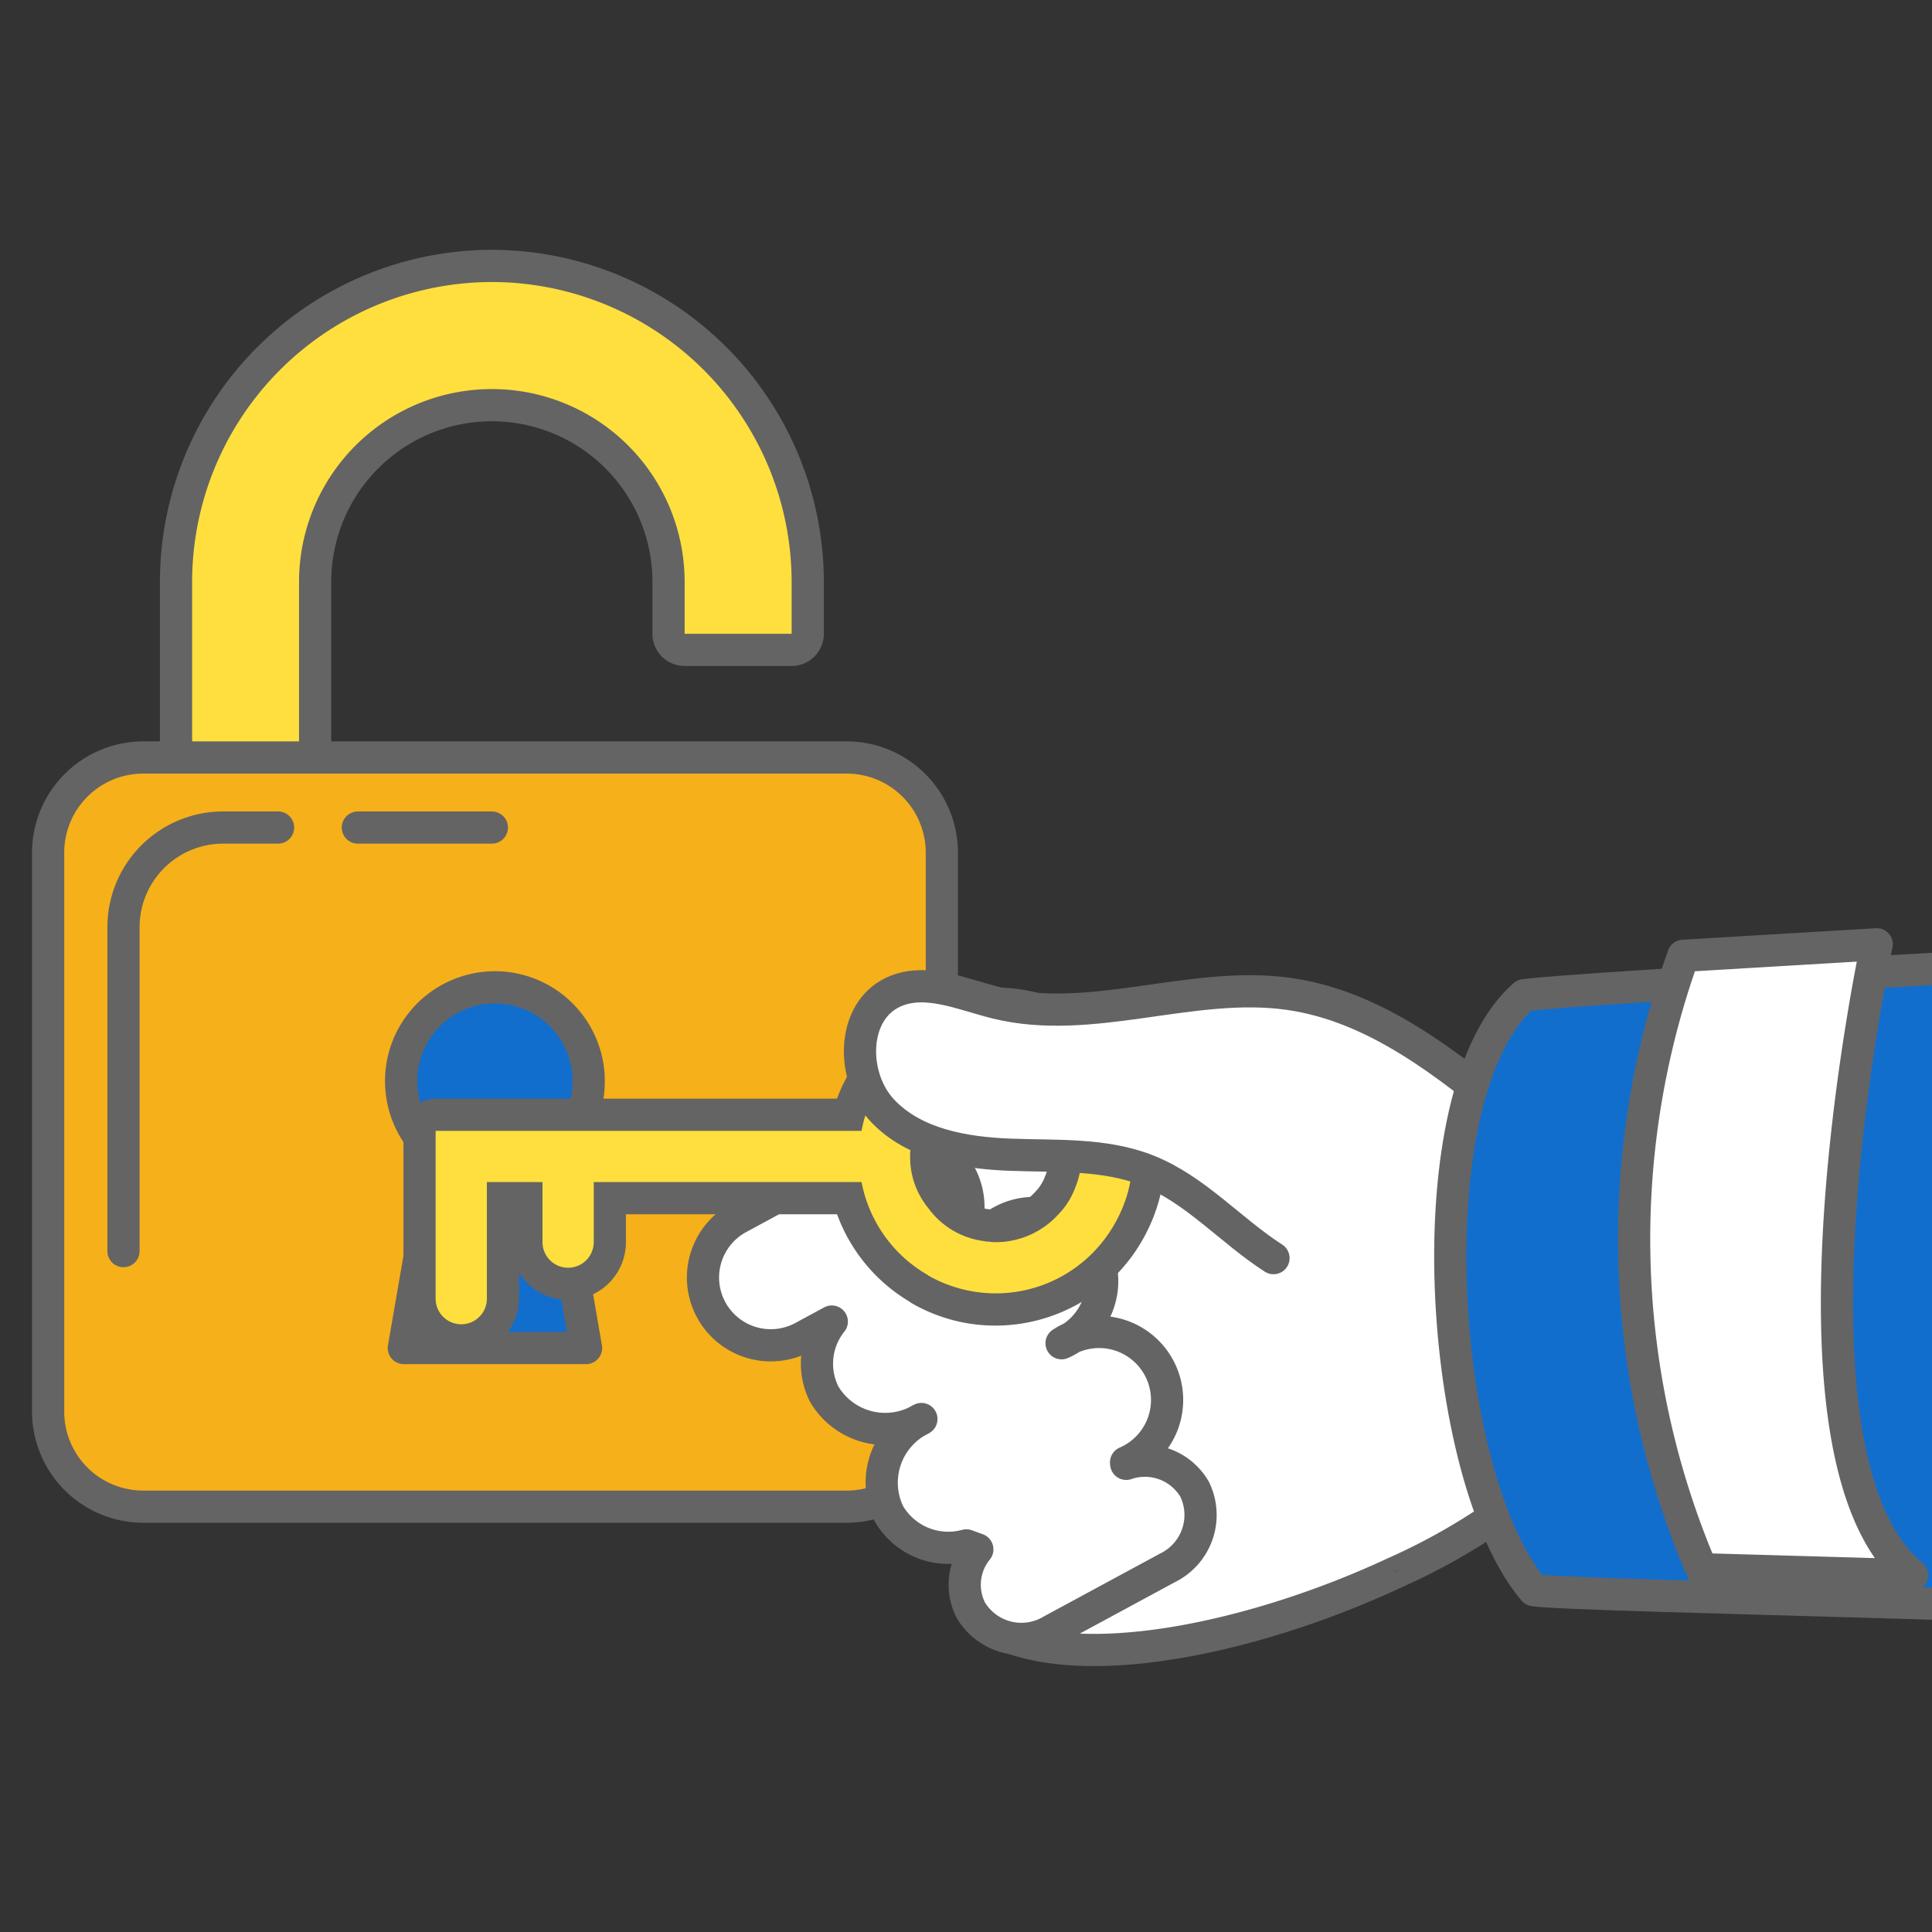
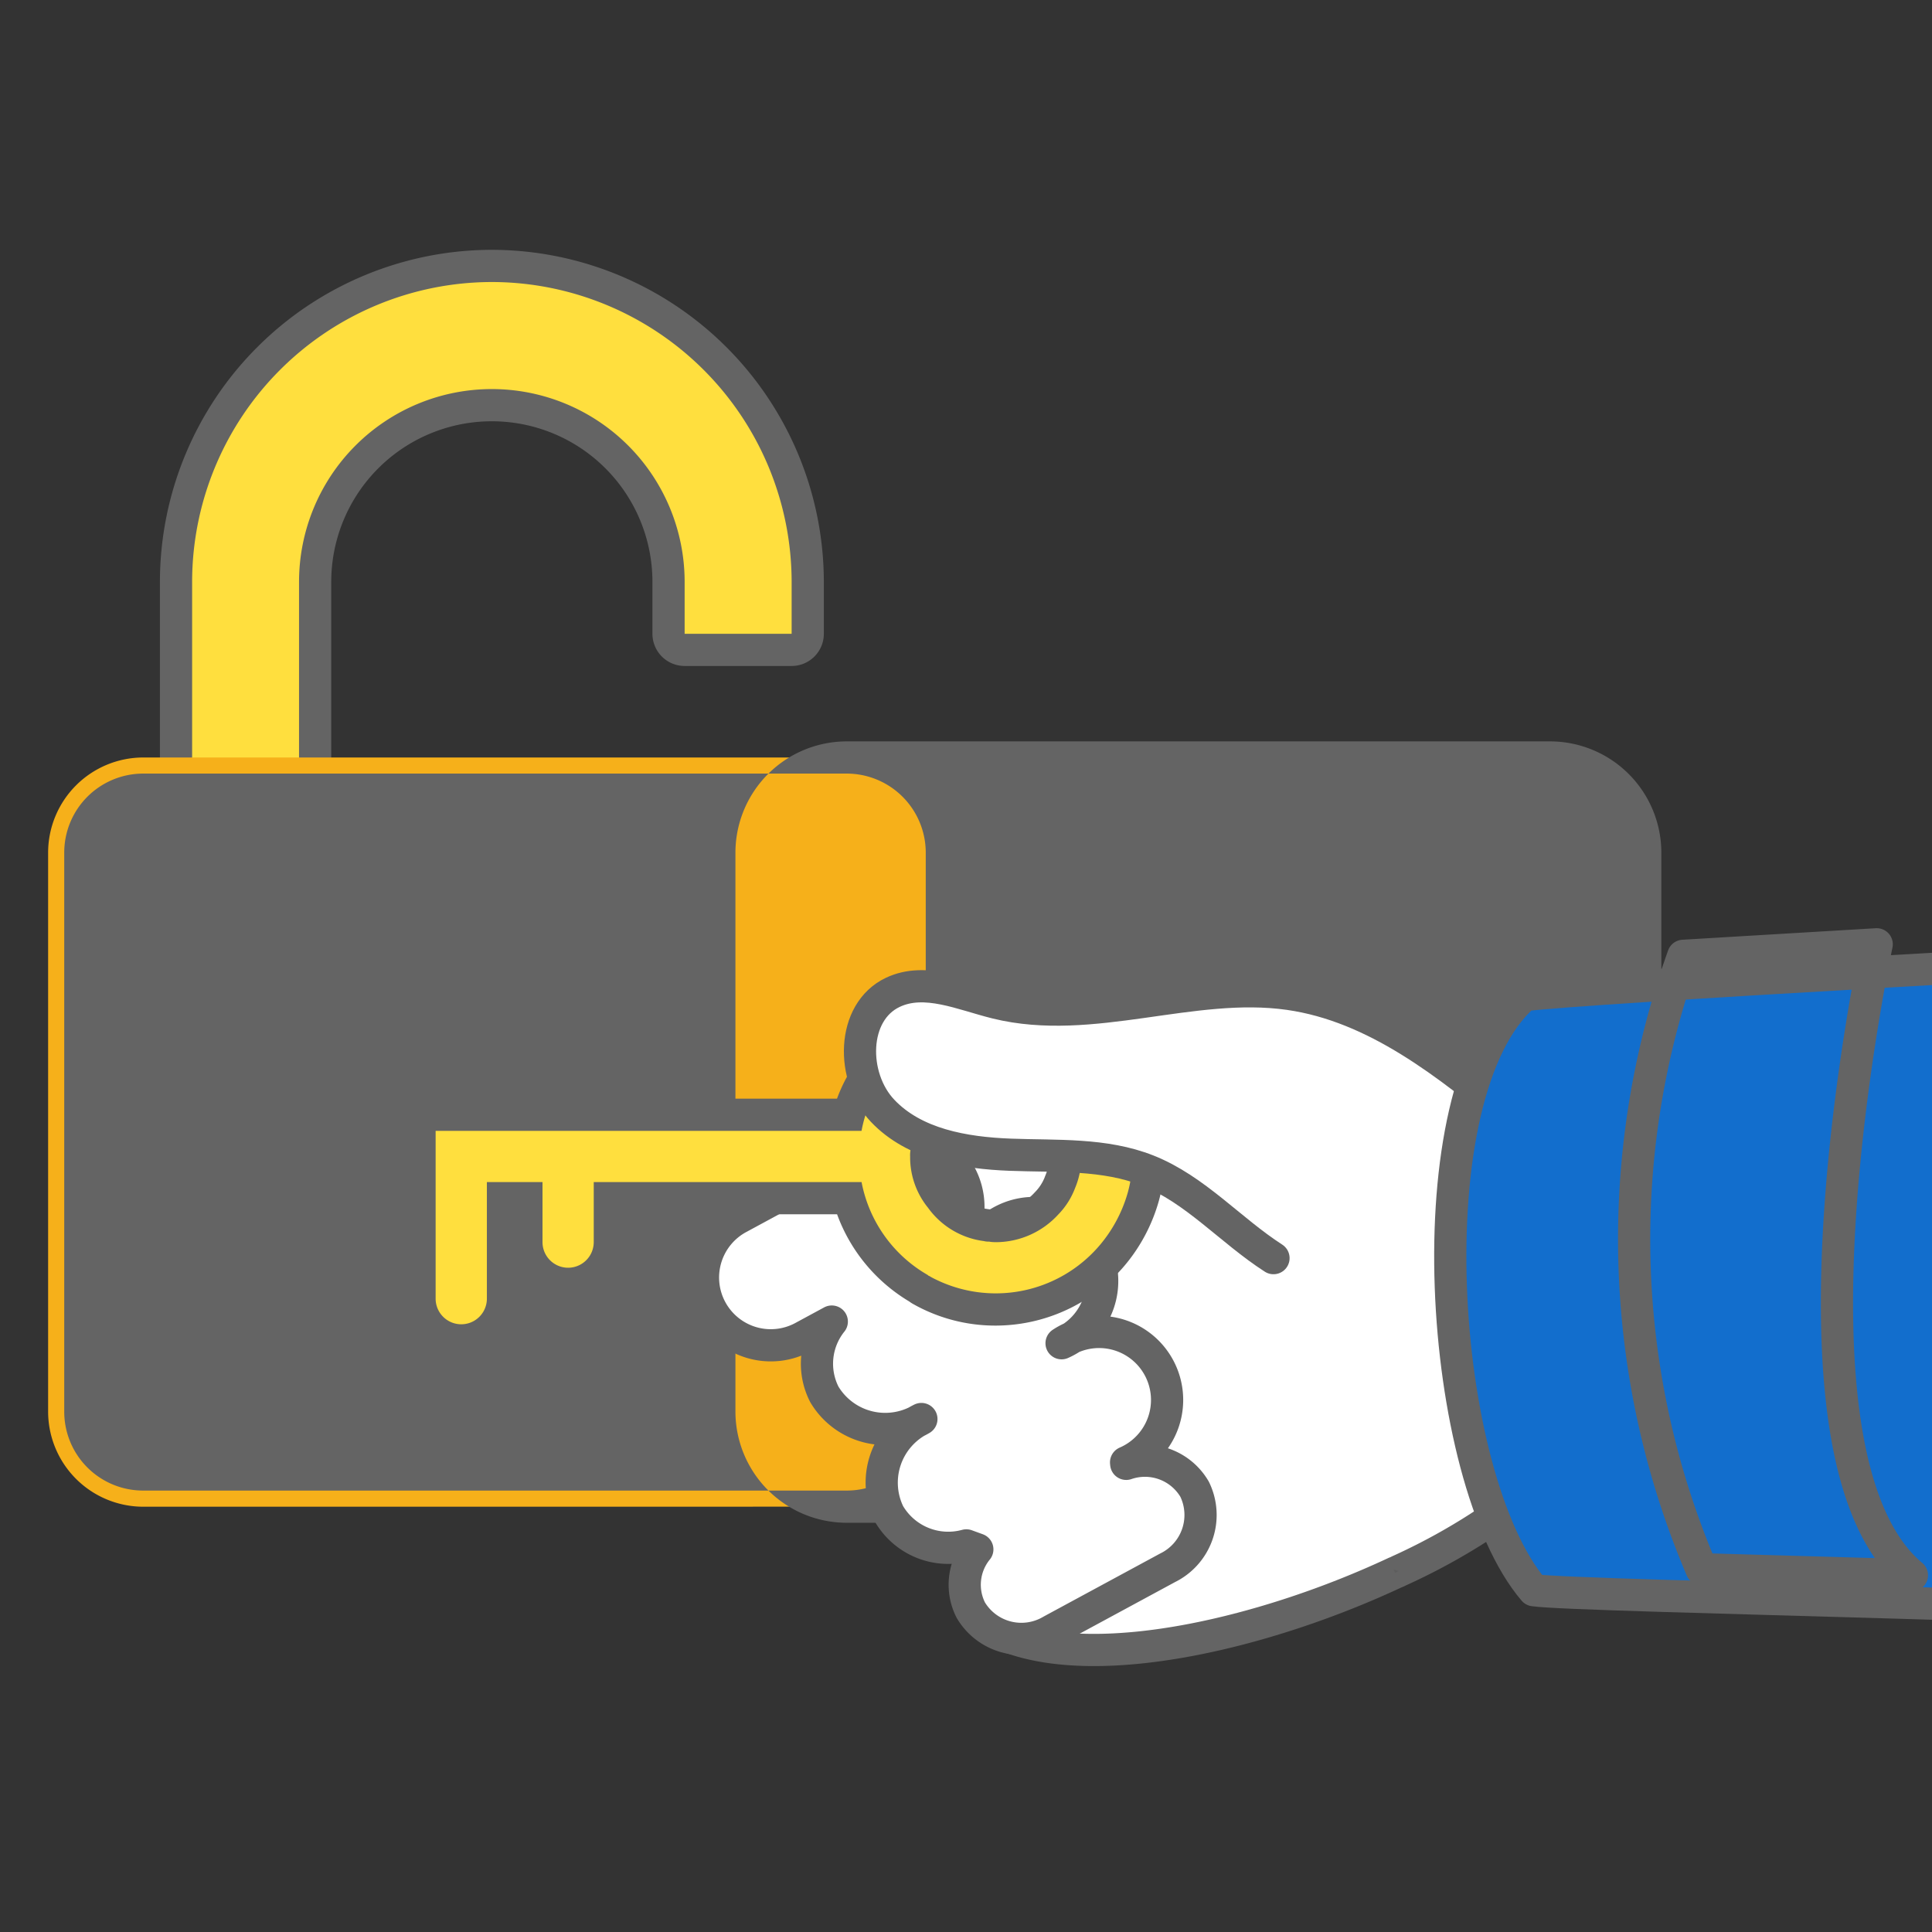
<svg xmlns="http://www.w3.org/2000/svg" data-name="Component 359 – 1" width="120" height="120" viewBox="0 0 120 120">
  <rect x="0" y="0" width="120" height="120" fill="#333333" stroke="none" />
  <defs>
    <clipPath id="z8cbi49zka">
      <path data-name="Rectangle 7423" style="fill:none" d="M0 0h120v120H0z" />
    </clipPath>
    <clipPath id="kbhk2h5kdb">
      <path data-name="Rectangle 7421" transform="translate(86.558 97.486)" style="fill:none" d="M0 0h.318v.191H0z" />
    </clipPath>
  </defs>
  <g data-name="Group 11094" style="clip-path:url(#z8cbi49zka)">
    <g data-name="Group 11093">
      <g data-name="Group 11092" style="clip-path:url(#z8cbi49zka)">
        <path data-name="Path 34329" d="M11.933 66.864a1 1 0 0 1-1-1V36.141a19.619 19.619 0 1 1 39.237 0v3.224a1 1 0 0 1-1 1h-6.646a1 1 0 0 1-1-1v-3.224a10.975 10.975 0 0 0-21.95 0v29.723a1 1 0 0 1-1 1z" style="fill:#ffdf3e" />
        <path data-name="Path 34330" d="M30.545 17.517A18.645 18.645 0 0 1 49.17 36.141v3.224h-6.646v-3.224a11.975 11.975 0 0 0-23.95 0v29.723h-6.641V36.141a18.64 18.64 0 0 1 18.612-18.624m0-2A20.642 20.642 0 0 0 9.933 36.141v29.723a2 2 0 0 0 2 2h6.641a2 2 0 0 0 2-2V36.141a9.975 9.975 0 0 1 19.95 0v3.224a2 2 0 0 0 2 2h6.646a2 2 0 0 0 2-2v-3.224a20.648 20.648 0 0 0-20.625-20.624" style="fill:#646464" />
        <path data-name="Path 34331" d="M8.9 93.585a5.913 5.913 0 0 1-5.911-5.9V52.958A5.916 5.916 0 0 1 8.9 47.049h43.69a5.917 5.917 0 0 1 5.91 5.909v34.724a5.914 5.914 0 0 1-5.912 5.9z" style="fill:#f6b01a" />
-         <path data-name="Path 34332" d="M52.589 48.049a4.912 4.912 0 0 1 4.911 4.909v34.724a4.906 4.906 0 0 1-4.911 4.9H8.9a4.9 4.9 0 0 1-4.91-4.9V52.958a4.908 4.908 0 0 1 4.91-4.909zm0-2H8.9a6.917 6.917 0 0 0-6.91 6.909v34.724a6.914 6.914 0 0 0 6.91 6.9h43.689a6.914 6.914 0 0 0 6.911-6.9V52.958a6.917 6.917 0 0 0-6.911-6.909" style="fill:#646464" />
+         <path data-name="Path 34332" d="M52.589 48.049a4.912 4.912 0 0 1 4.911 4.909v34.724a4.906 4.906 0 0 1-4.911 4.9H8.9a4.9 4.9 0 0 1-4.91-4.9V52.958a4.908 4.908 0 0 1 4.91-4.909zm0-2a6.917 6.917 0 0 0-6.91 6.909v34.724a6.914 6.914 0 0 0 6.91 6.9h43.689a6.914 6.914 0 0 0 6.911-6.9V52.958a6.917 6.917 0 0 0-6.911-6.909" style="fill:#646464" />
        <path data-name="Path 34333" d="M17.27 51.4h-3.4a6.193 6.193 0 0 0-6.2 6.193v20.115" style="stroke:#646464;stroke-linecap:round;stroke-linejoin:round;stroke-width:2px;fill:none" />
        <path data-name="Line 1982" transform="translate(22.227 51.401)" style="stroke:#646464;stroke-linecap:round;stroke-linejoin:round;stroke-width:2px;fill:none" d="M0 0h8.324" />
-         <path data-name="Path 34334" d="M36.566 67.186a5.826 5.826 0 1 0-9.409 4.558l-2.074 11.984H36.4l-2.066-11.984a5.812 5.812 0 0 0 2.232-4.558" style="fill:#126ecd" />
        <path data-name="Path 34335" d="M36.566 67.186a5.826 5.826 0 1 0-9.409 4.558l-2.074 11.984H36.4l-2.066-11.984a5.812 5.812 0 0 0 2.232-4.558z" style="stroke:#646464;stroke-linecap:round;stroke-linejoin:round;stroke-width:2px;fill:none" />
        <path data-name="Path 34336" d="m104.551 89.294-1.416-18.23c-9.845-1.619-13.752-3.623-15.908-4.6-.4.5-.81 1.013-1.225 1.527h-.017c-7.605-1.114-16.991-2.069-27.332-.51a9.019 9.019 0 0 0-1.846 3.4c-.127.445-.254.923-.349 1.4a26.216 26.216 0 0 0-.287 6.841 2.44 2.44 0 0 1 .064.477 63.07 63.07 0 0 0 1.465 8.278c.6 2.609 1.4 5.313 2.323 8.114.1.286.191.572.286.891.478 1.463 1.019 2.959 1.56 4.486a3.669 3.669 0 0 0 .827.318c5.791 2.132 16-.286 23.959-4.009a1.543 1.543 0 0 0 .223-.1 38.606 38.606 0 0 0 6.077-3.436 18.9 18.9 0 0 0 3.5-2.959v-.027.033c2.669-1.72 5.185-1.576 8.094-1.9" style="fill:#fff" />
        <path data-name="Path 34337" d="m104.551 89.294-1.416-18.23c-9.845-1.619-13.752-3.623-15.908-4.6-.4.5-.81 1.013-1.225 1.527h-.017c-7.605-1.114-16.991-2.069-27.332-.51a9.019 9.019 0 0 0-1.846 3.4c-.127.445-.254.923-.349 1.4a26.216 26.216 0 0 0-.287 6.841 2.44 2.44 0 0 1 .064.477 63.07 63.07 0 0 0 1.465 8.278c.6 2.609 1.4 5.313 2.323 8.114.1.286.191.572.286.891.478 1.463 1.019 2.959 1.56 4.486a3.669 3.669 0 0 0 .827.318c5.791 2.132 16-.286 23.959-4.009a1.543 1.543 0 0 0 .223-.1 38.606 38.606 0 0 0 6.077-3.436 18.9 18.9 0 0 0 3.5-2.959v-.027.033c2.671-1.716 5.187-1.572 8.096-1.894z" style="stroke:#646464;stroke-linecap:round;stroke-linejoin:round;stroke-width:2px;fill:none" />
        <g data-name="Group 11091" style="opacity:.1">
          <g data-name="Group 11090">
            <g data-name="Group 11089" style="clip-path:url(#kbhk2h5kdb)">
              <path data-name="Path 34338" d="M86.558 97.486c.1.032.223.063.318.1a1.526 1.526 0 0 1-.222.1l-.1-.191" style="fill:#1d1d1b" />
            </g>
          </g>
        </g>
        <path data-name="Path 34339" d="M74.2 92.5a3.572 3.572 0 0 0-4.248-1.578l-.009-.091a4.224 4.224 0 1 0-4.007-7.4 4.224 4.224 0 1 0-4.006-7.406l-2.564 1.387a4.2 4.2 0 0 0-5.426-6.132l-8.016 4.338a4.21 4.21 0 1 0 4.006 7.405l1.734-.938a4.183 4.183 0 0 0-.46 4.526 4.4 4.4 0 0 0 6.025 1.527 4.4 4.4 0 0 0-2.019 5.879 4.265 4.265 0 0 0 4.811 1.97l.682.248a3.476 3.476 0 0 0-.4 3.782 3.655 3.655 0 0 0 5 1.267l7.224-3.908A3.652 3.652 0 0 0 74.2 92.5" style="fill:#fff" />
        <path data-name="Path 34340" d="M74.2 92.5a3.572 3.572 0 0 0-4.248-1.578l-.009-.091a4.224 4.224 0 1 0-4.007-7.4 4.224 4.224 0 1 0-4.006-7.406l-2.564 1.387a4.2 4.2 0 0 0-5.426-6.132l-8.016 4.338a4.21 4.21 0 1 0 4.006 7.405l1.734-.938a4.183 4.183 0 0 0-.46 4.526 4.4 4.4 0 0 0 6.025 1.527 4.4 4.4 0 0 0-2.019 5.879 4.265 4.265 0 0 0 4.811 1.97v0l.682.248a3.476 3.476 0 0 0-.4 3.782 3.655 3.655 0 0 0 5 1.267l7.224-3.908A3.652 3.652 0 0 0 74.2 92.5z" style="stroke:#646464;stroke-linecap:round;stroke-linejoin:round;stroke-width:2px;fill:none" />
        <path data-name="Path 34341" d="M28.649 83.253a2.594 2.594 0 0 1-2.591-2.592v-10.42a1 1 0 0 1 1-1h25.658a9 9 0 0 1 1.42-2.9 9.355 9.355 0 0 1 6-3.859 9.6 9.6 0 0 1 6.81 1.357A8.872 8.872 0 0 1 69.4 66.13a9.23 9.23 0 0 1 1.938 5.707 9.355 9.355 0 0 1-.321 2.458 9.72 9.72 0 0 1-1.379 2.941 9.505 9.505 0 0 1-7.795 4.1 9.383 9.383 0 0 1-4.234-1 4.95 4.95 0 0 1-.335-.178 1.107 1.107 0 0 1-.249-.158 9.486 9.486 0 0 1-4.305-5.579H37.877v2.729a2.591 2.591 0 0 1-5.182 0v-2.728H31.24v6.239a2.6 2.6 0 0 1-2.591 2.592m32.905-7.116a.526.526 0 0 1 .125.013h.168a4.259 4.259 0 0 0 3.143-1.39 3.774 3.774 0 0 0 .845-1.311 4.056 4.056 0 0 0 .325-1.612 4.3 4.3 0 0 0-2.527-3.924 4.11 4.11 0 0 0-1.786-.389 4.294 4.294 0 0 0-4.234 3.536h-.038a1 1 0 0 1-.03.522 1.493 1.493 0 0 0-.012.256 3.964 3.964 0 0 0 .886 2.548 4.137 4.137 0 0 0 2.827 1.714 1.026 1.026 0 0 1 .188.044h.12" style="fill:#ffdf3e" />
        <path data-name="Path 34342" d="M61.847 63.342a8.216 8.216 0 0 1 4.55 1.336 7.923 7.923 0 0 1 2.2 2.036 8.419 8.419 0 0 1 1.463 7.318 8.741 8.741 0 0 1-1.24 2.641 8.472 8.472 0 0 1-10.755 2.769 3.541 3.541 0 0 1-.35-.191c-.032 0-.064-.032-.1-.064a8.476 8.476 0 0 1-4.1-5.759v-.006H36.878v3.728a1.591 1.591 0 0 1-3.182 0v-3.728h-3.455v7.24a1.591 1.591 0 0 1-3.183 0V70.24h26.454a7.966 7.966 0 0 1 1.431-3.3 8.416 8.416 0 0 1 5.377-3.468 8.2 8.2 0 0 1 1.527-.127m0 13.809a5.263 5.263 0 0 0 3.882-1.718 4.733 4.733 0 0 0 1.05-1.655 4.9 4.9 0 0 0 .382-1.941A5.311 5.311 0 0 0 64.043 67a5.029 5.029 0 0 0-2.2-.477 5.3 5.3 0 0 0-5.218 4.359.788.788 0 0 0-.032.381 1.78 1.78 0 0 0-.063.573 4.97 4.97 0 0 0 1.113 3.182 5.068 5.068 0 0 0 3.468 2.068 1.082 1.082 0 0 0 .319.032 1.8 1.8 0 0 0 .413.032m0-15.809a10.268 10.268 0 0 0-8.543 4.453 9.9 9.9 0 0 0-1.312 2.446h-24.93a2 2 0 0 0-2 2v10.422a3.592 3.592 0 0 0 7.183 0V79.05a3.59 3.59 0 0 0 6.637-1.9v-1.728h13.115a10.492 10.492 0 0 0 4.478 5.413 2.2 2.2 0 0 0 .321.2c.139.08.271.146.377.2a10.372 10.372 0 0 0 4.678 1.1 10.5 10.5 0 0 0 8.61-4.518 10.761 10.761 0 0 0 1.532-3.267 10.423 10.423 0 0 0-1.795-9.032 9.935 9.935 0 0 0-2.732-2.531 10.2 10.2 0 0 0-5.615-1.643m-3.25 9.9a3.3 3.3 0 0 1 3.25-2.712 3.029 3.029 0 0 1 1.334.282 3.315 3.315 0 0 1 1.98 3.031A2.924 2.924 0 0 1 64.936 73a1.415 1.415 0 0 0-.044.114 2.783 2.783 0 0 1-.625.951 3.27 3.27 0 0 1-2.42 1.083h-.057a2.089 2.089 0 0 0-.317-.032l-.094-.014a3.089 3.089 0 0 1-2.1-1.248c-.026-.037-.054-.072-.082-.107a2.973 2.973 0 0 1-.659-1.913v-.071a2.012 2.012 0 0 0 .064-.529" style="fill:#646464" />
        <path data-name="Path 34343" d="M61.9 62.291c-2.144-.527-4.439-1.6-6.437-.659-2.6 1.224-2.62 5.273-.645 7.359s5.07 2.624 7.941 2.732 5.842-.081 8.514.976c2.965 1.174 5.145 3.719 7.826 5.446 3.287 2.118 7.636 2.922 11.158 1.223s5.636-6.3 3.888-9.8c-4.2-3.467-8.693-7.071-14.083-7.836-6.029-.856-12.249 2.009-18.162.556" style="fill:#fff" />
        <path data-name="Path 34344" d="M94.145 69.571c-4.2-3.468-8.693-7.072-14.083-7.837-6.029-.856-12.249 2.01-18.162.557-2.144-.527-4.439-1.6-6.437-.659-2.6 1.223-2.62 5.273-.645 7.359s5.07 2.623 7.941 2.731 5.843-.081 8.514.977c2.965 1.173 5.145 3.719 7.826 5.446" style="fill:#fff" />
        <path data-name="Path 34345" d="M94.145 69.571c-4.2-3.468-8.693-7.072-14.083-7.837-6.029-.856-12.249 2.01-18.162.557-2.144-.527-4.439-1.6-6.437-.659-2.6 1.223-2.62 5.273-.645 7.359s5.07 2.623 7.941 2.731 5.843-.081 8.514.977c2.965 1.173 5.145 3.719 7.826 5.446" style="stroke:#646464;stroke-linecap:round;stroke-linejoin:round;stroke-width:2px;fill:none" />
        <path data-name="Path 34346" d="M95.271 98.772c2.8.411 41.919.988 47.781 1.991-3.477-9.375-6.766-27.131-3.6-41.638-5.4.265-41.622 2.228-44.776 2.69-6.976 6.045-5.389 29.937.6 36.957" style="fill:#126ecd" />
        <path data-name="Path 34347" d="M95.271 98.772c2.8.411 41.919.988 47.781 1.991-3.477-9.375-6.766-27.131-3.6-41.638-5.4.265-41.622 2.228-44.776 2.69-6.976 6.045-5.39 29.937.595 36.957z" style="stroke:#646464;stroke-linecap:round;stroke-linejoin:round;stroke-width:2px;fill:none" />
-         <path data-name="Path 34348" d="M116.565 58.652s-6.806 31.693 2.188 39.191l-13.064-.375a52.265 52.265 0 0 1-1.138-38.1z" style="fill:#fff" />
        <path data-name="Path 34349" d="M116.565 58.652s-6.806 31.693 2.188 39.191l-13.064-.375a52.265 52.265 0 0 1-1.138-38.1z" style="stroke:#646464;stroke-linecap:round;stroke-linejoin:round;stroke-width:2px;fill:none" />
      </g>
    </g>
  </g>
</svg>